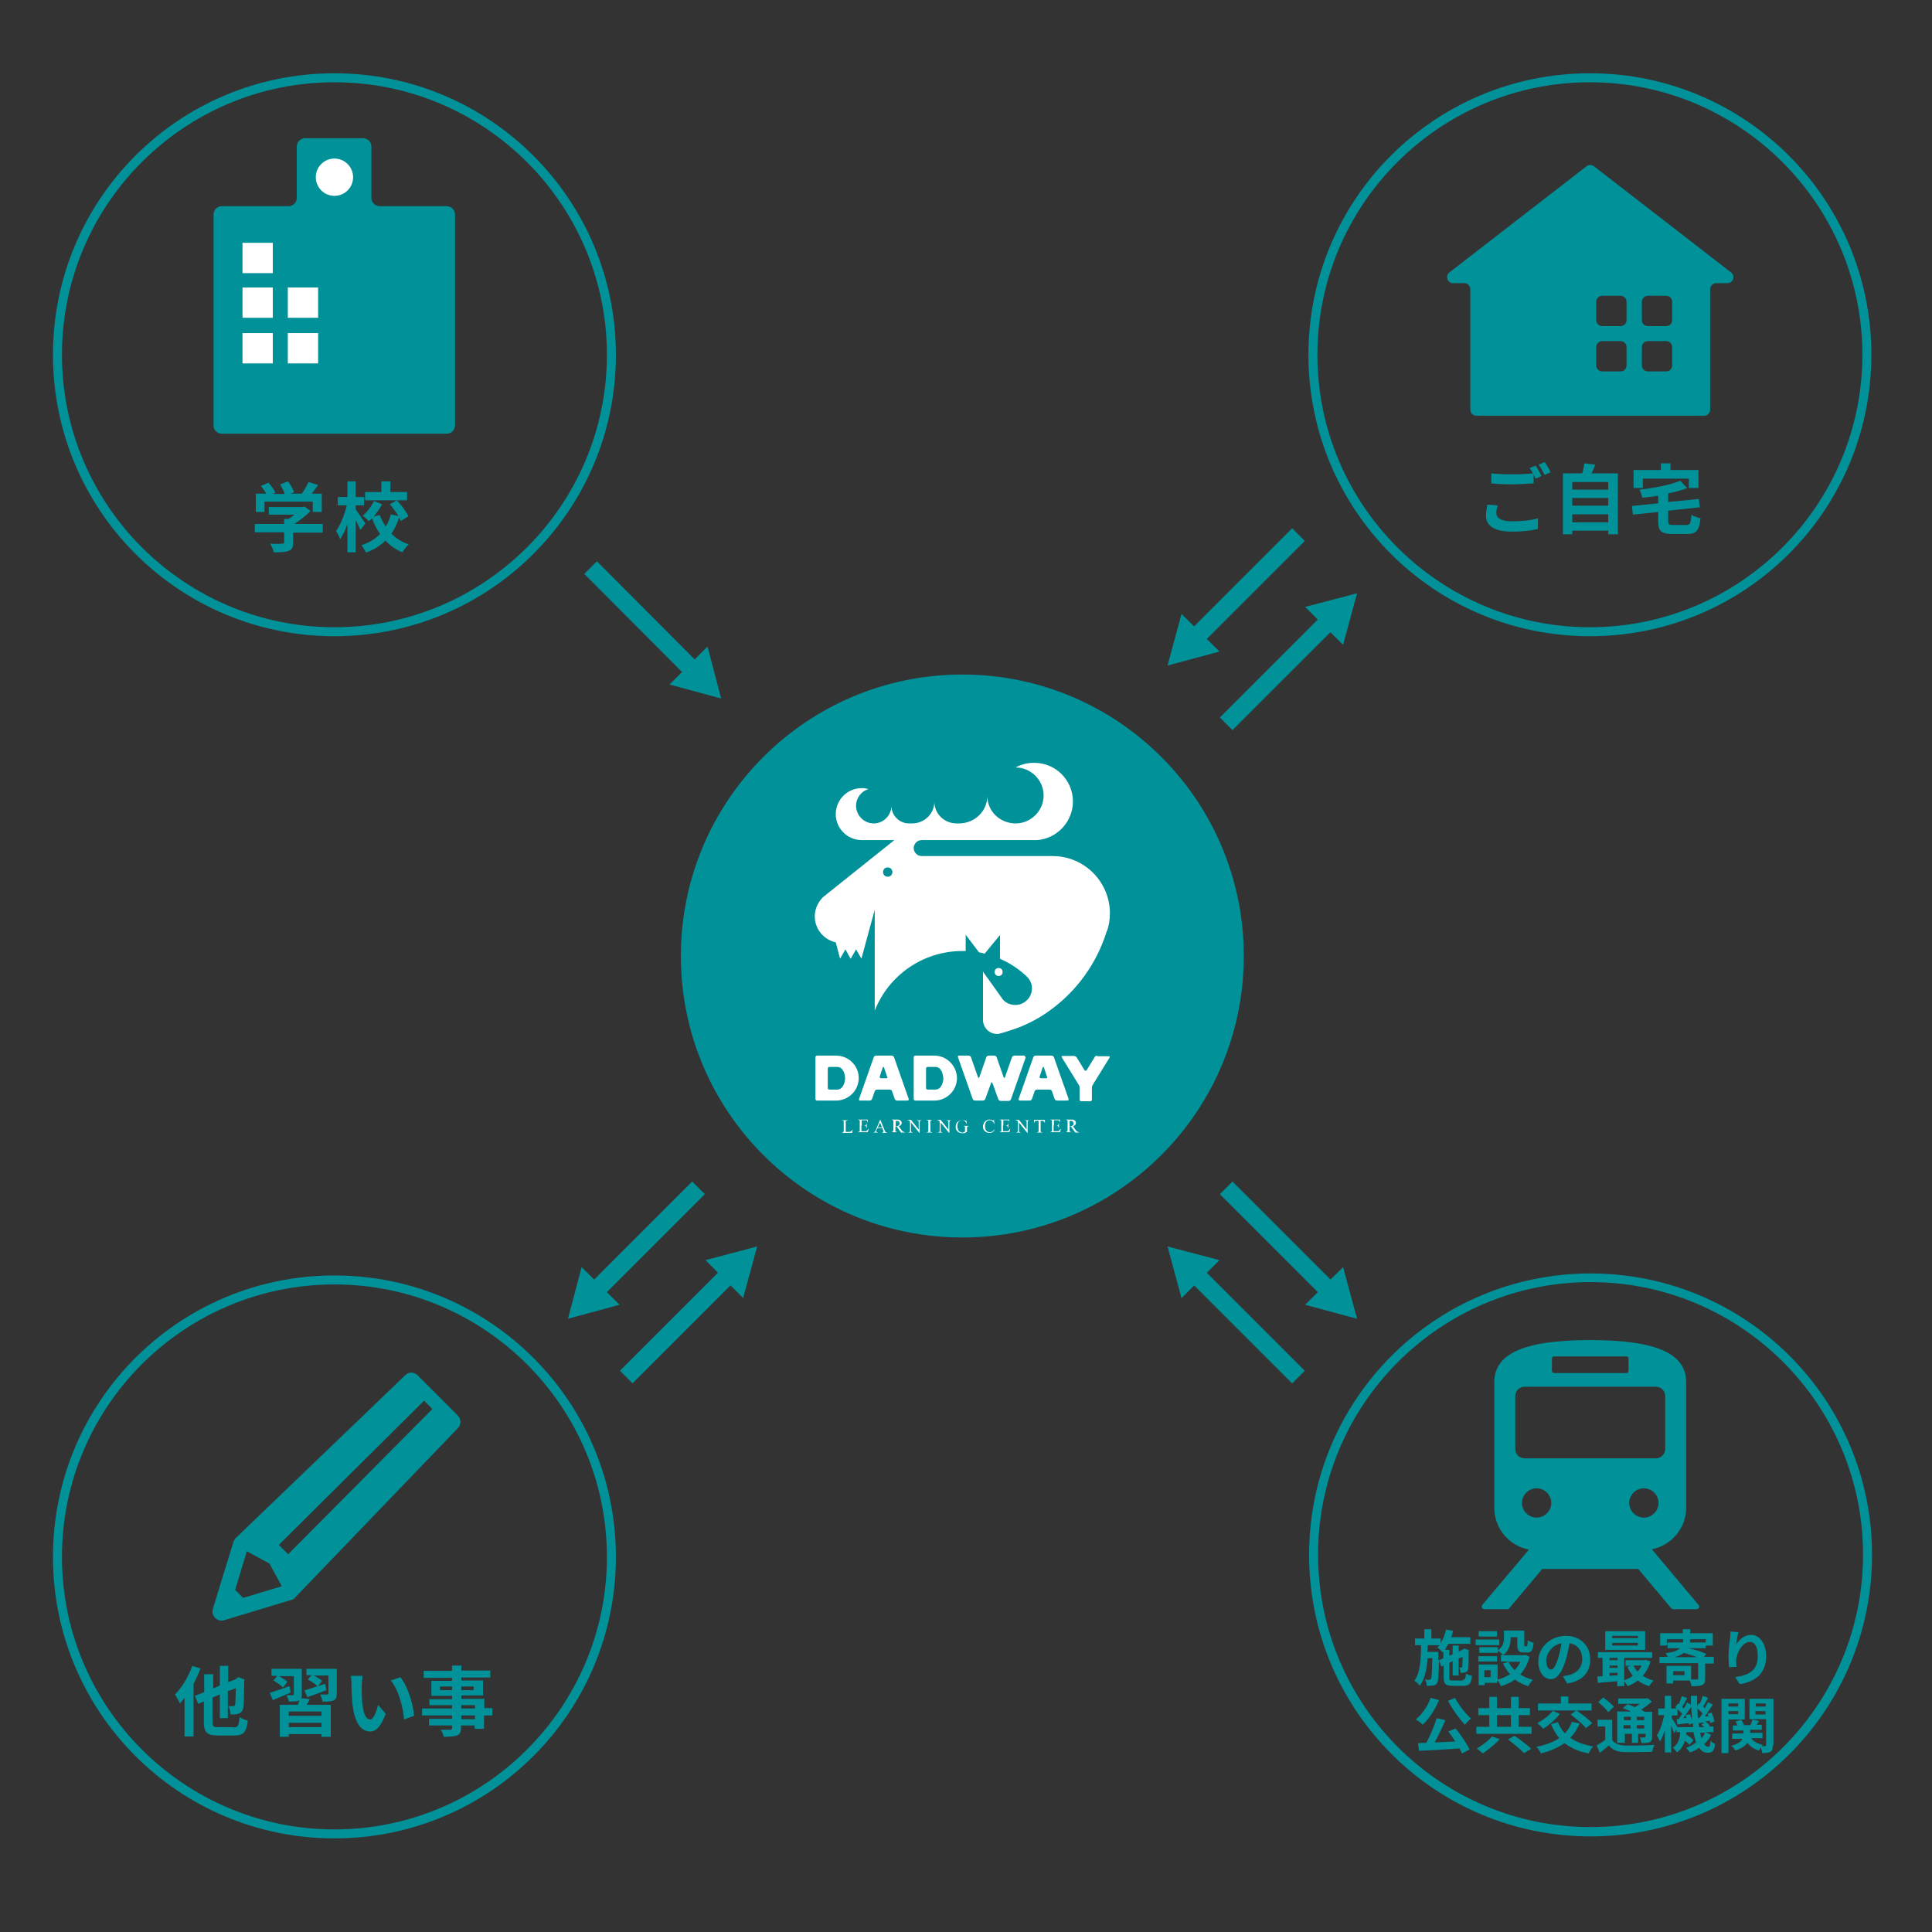
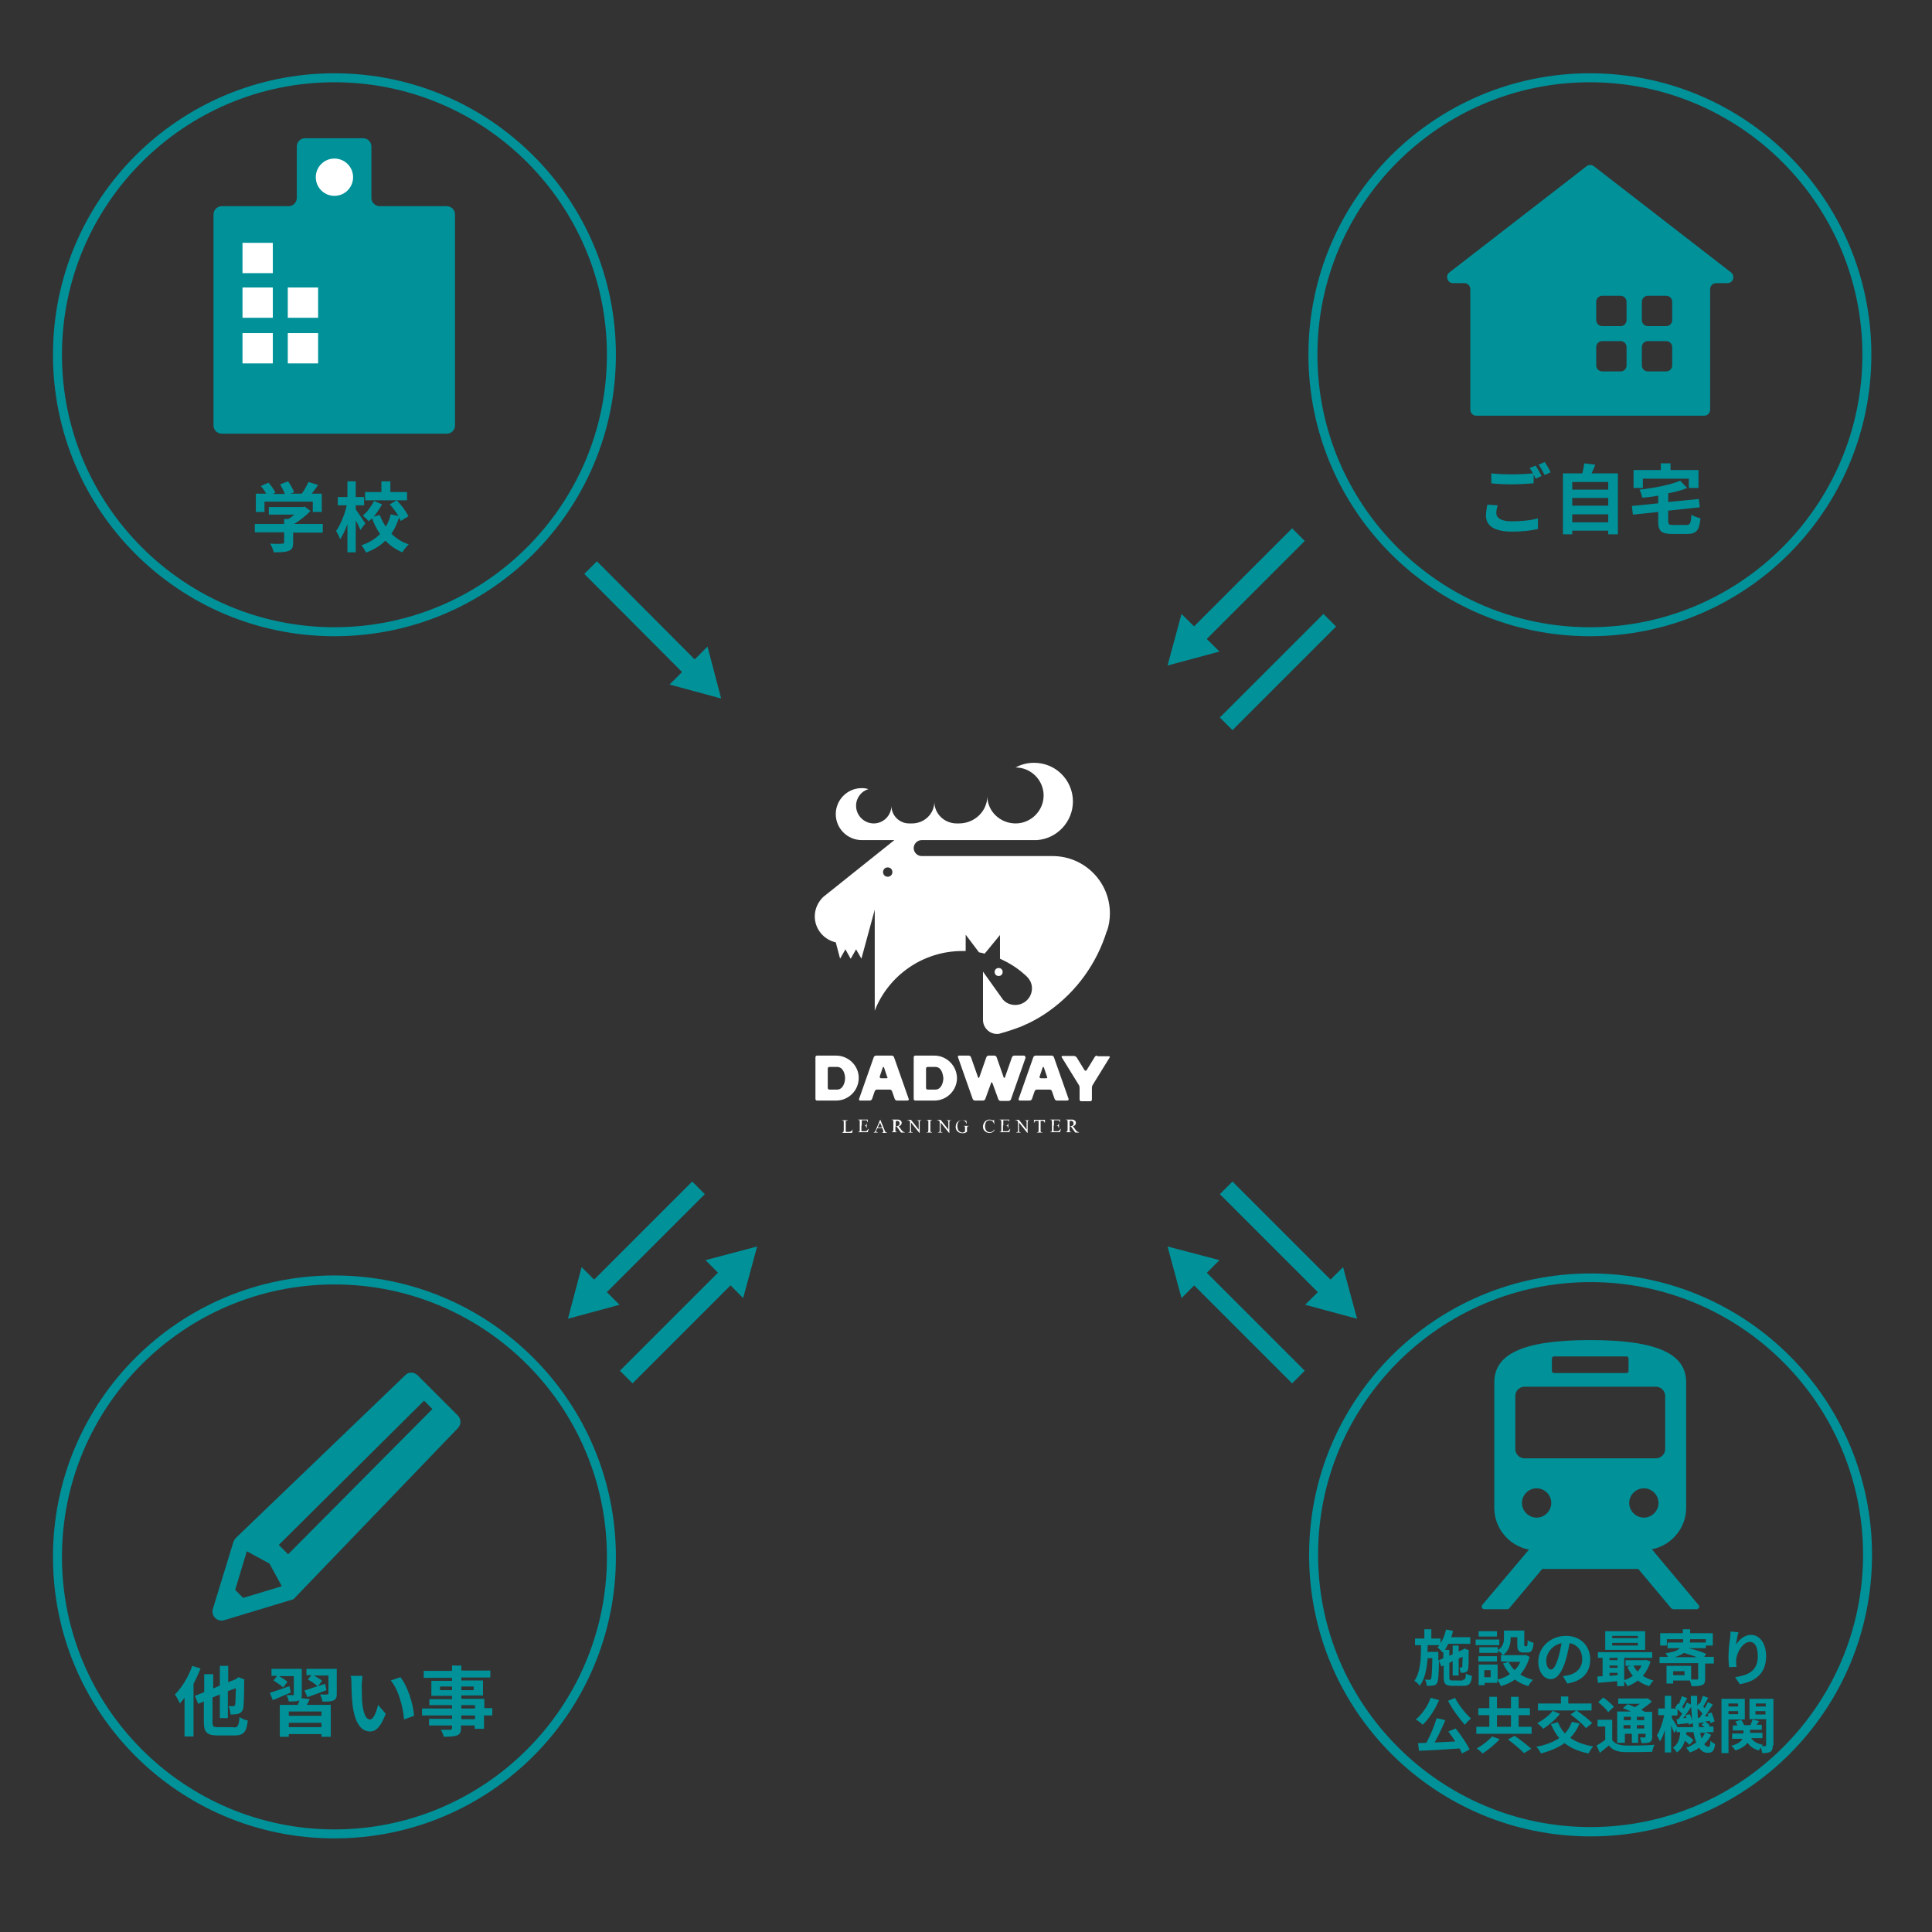
<svg xmlns="http://www.w3.org/2000/svg" version="1.1" id="レイヤー_1" x="0px" y="0px" viewBox="0 0 580 580" style="enable-background:new 0 0 580 580;" xml:space="preserve">
  <rect x="0" y="0" width="580" height="580" fill="#333333" stroke="none" />
  <style type="text/css">
	.st0{fill:none;stroke:#009199;stroke-width:5.367;stroke-miterlimit:10;}
	.st1{fill:#009199;}
	.st2{fill:#FFFFFF;}
</style>
  <g>
    <g>
      <g>
        <g>
          <line class="st0" x1="209.7" y1="356.6" x2="178.6" y2="387.7" />
          <g>
            <polygon class="st1" points="174.6,380.4 170.5,395.9 186,391.7      " />
          </g>
        </g>
      </g>
      <g>
        <g>
          <line class="st0" x1="188" y1="413.4" x2="219.1" y2="382.3" />
          <g>
            <polygon class="st1" points="223.1,389.7 227.3,374.2 211.8,378.3      " />
          </g>
        </g>
      </g>
    </g>
    <g>
      <g>
        <g>
          <line class="st0" x1="177.3" y1="170.4" x2="208.3" y2="201.5" />
          <g>
            <polygon class="st1" points="201,205.5 216.5,209.7 212.4,194.1      " />
          </g>
        </g>
      </g>
    </g>
    <g>
      <g>
        <g>
          <line class="st0" x1="368.1" y1="356.6" x2="399.2" y2="387.7" />
          <g>
            <polygon class="st1" points="391.8,391.7 407.4,395.9 403.2,380.4      " />
          </g>
        </g>
      </g>
      <g>
        <g>
          <line class="st0" x1="389.8" y1="413.4" x2="358.7" y2="382.3" />
          <g>
            <polygon class="st1" points="366.1,378.3 350.5,374.2 354.7,389.7      " />
          </g>
        </g>
      </g>
    </g>
    <g>
      <g>
        <g>
          <line class="st0" x1="368.1" y1="217.3" x2="399.2" y2="186.2" />
          <g>
-             <polygon class="st1" points="403.2,193.6 407.4,178.1 391.8,182.2      " />
-           </g>
+             </g>
        </g>
      </g>
      <g>
        <g>
          <line class="st0" x1="389.8" y1="160.5" x2="358.7" y2="191.6" />
          <g>
            <polygon class="st1" points="354.7,184.3 350.5,199.8 366.1,195.6      " />
          </g>
        </g>
      </g>
    </g>
  </g>
  <g>
-     <circle class="st1" cx="288.9" cy="287" r="84.5" />
    <g>
      <g>
        <g>
          <path class="st2" d="M301,291.8c0,0.7-0.5,1.2-1.2,1.2c-0.7,0-1.2-0.5-1.2-1.2c0-0.7,0.5-1.2,1.2-1.2      C300.5,290.6,301,291.1,301,291.8z" />
          <path class="st2" d="M332.3,279.6c0.6-1.7,0.9-3.5,0.9-5.4c0-9.5-7.7-17.2-17.2-17.2h-39.3c-1.3,0-2.4-1.1-2.4-2.4      c0-1.3,1.1-2.4,2.4-2.4h34.7l-0.1,0v0c6-0.4,10.8-5.5,10.8-11.6c0-3.3-1.4-6.3-3.6-8.4c-2.1-2-4.9-3.2-8.1-3.2      c-2,0-3.9,0.5-5.5,1.4c4.6,0,8.4,3.8,8.4,8.4c0,4.6-3.8,8.4-8.4,8.4c-4.7,0-8.5-3.7-8.5-8.2c0,4.5-3.8,8.2-8.5,8.2h-0.7      c-3.7,0-6.7-2.9-6.7-6.5c0,3.6-3,6.5-6.7,6.5h-0.9c-2.9,0-5.3-2.4-5.3-5.3c0,2.9-2.4,5.3-5.3,5.3c-2.9,0-5.3-2.4-5.3-5.3      c0-2.4,1.6-4.4,3.7-5c-0.6-0.2-1.3-0.3-2-0.3c-4.3,0-7.8,3.5-7.8,7.8c0,4.3,3.5,7.8,7.8,7.8h9.8l-21.4,17.1      c-1.5,1.5-2.5,3.5-2.5,5.8c0,3.8,2.7,7,6.3,7.8l1.3,4.9l1.6-2.8l1.5,2.7l0.1,0.1l1.6-2.8l1.6,2.8l4-14.7v30.3      c4.1-10.5,14.4-17.9,26.3-17.9c0.3,0,0.7,0,1,0v-4.9l4,5.3c0.6,0.1,1.1,0.2,1.7,0.4l4.6-5.6v7.1c2.6,1.2,5.1,2.7,7.2,4.6      c1.5,1.2,2.4,2.5,2.4,4.3c0,2.8-2.3,5-5,5c-1.5,0-2.8-0.6-3.7-1.6l-6-8.4v14.5c0,2.3,1.9,4.2,4.2,4.2c0.3,0,0.6,0,0.8-0.1l0,0      c2.2-0.6,4.3-1.3,6.4-2.1l0,0c3.1-1.3,6-2.9,8.6-4.8l0,0v0c8.1-5.8,14.2-14.2,17.2-24L332.3,279.6L332.3,279.6z M266.5,263.2      c-0.8,0-1.4-0.6-1.4-1.4c0-0.8,0.6-1.4,1.4-1.4c0.8,0,1.4,0.6,1.4,1.4C267.9,262.6,267.3,263.2,266.5,263.2z" />
        </g>
      </g>
      <g>
        <g>
          <g>
            <g>
              <g>
                <path class="st2" d="M272.8,329.9l-4.4-12.5c-0.1-0.3-0.4-0.5-0.7-0.5h-2.4H263c-0.3,0-0.6,0.2-0.7,0.5l-4.4,12.5         c-0.1,0.3,0.1,0.5,0.3,0.5h2.9c0.3,0,0.6-0.2,0.7-0.5l0.8-2.3c0.1-0.3,0.4-0.5,0.7-0.5h1.9h1.9c0.3,0,0.6,0.2,0.7,0.5         l0.8,2.3c0.1,0.3,0.4,0.5,0.7,0.5l2.9,0C272.8,330.4,272.9,330.2,272.8,329.9z M266.1,323.7h-0.8h-0.8         c-0.3,0-0.4-0.2-0.4-0.5l0.9-2.7c0-0.1,0.1-0.2,0.2-0.2c0.1,0,0.2,0.1,0.2,0.2l0.9,2.7C266.6,323.4,266.4,323.7,266.1,323.7z         " />
                <path class="st2" d="M320.8,329.9l-4.4-12.5c-0.1-0.3-0.4-0.5-0.7-0.5h-2.4h-2.4c-0.3,0-0.6,0.2-0.7,0.5l-4.4,12.5         c-0.1,0.3,0.1,0.5,0.4,0.5h2.9c0.3,0,0.6-0.2,0.7-0.5l0.8-2.3c0.1-0.3,0.4-0.5,0.7-0.5h1.9l1.9,0c0.3,0,0.6,0.2,0.7,0.5         l0.8,2.3c0.1,0.3,0.4,0.5,0.7,0.5l2.9,0C320.7,330.4,320.9,330.2,320.8,329.9z M314.1,323.7h-0.8h-0.8         c-0.3,0-0.5-0.2-0.4-0.5l0.9-2.7c0-0.1,0.1-0.2,0.2-0.2c0.1,0,0.2,0.1,0.2,0.2l0.9,2.7C314.5,323.4,314.4,323.7,314.1,323.7z         " />
                <path class="st2" d="M329.4,316.9c-0.3,0-0.7,0.2-0.8,0.5l-2.4,3.9c-0.2,0.2-0.4,0.2-0.6,0l-2.4-3.9         c-0.2-0.2-0.5-0.4-0.8-0.4H319c-0.3,0-0.4,0.2-0.2,0.5l5,8.1c0.2,0.2,0.3,0.7,0.3,1v3.5c0,0.3,0.2,0.5,0.5,0.5h2.7         c0.3,0,0.5-0.2,0.5-0.5v-3.5c0-0.3,0.1-0.7,0.3-1l5-8.1c0.2-0.2,0-0.4-0.2-0.4H329.4z" />
                <path class="st2" d="M251,316.9L251,316.9h-0.2h-1.1h-1.1h-3.3c-0.3,0-0.5,0.2-0.5,0.5l0,12.5c0,0.3,0.2,0.5,0.5,0.5h3.3h1.1         h1.1h0.1h0.1c3.7,0,6.8-3,6.8-6.8C257.8,319.9,254.7,316.9,251,316.9z M251.3,327.1l-0.7,0h-0.1h-0.8l-0.7,0         c-0.3,0-0.5-0.2-0.5-0.5v-5.8c0-0.3,0.2-0.5,0.5-0.5l0.7,0h0.8h0.1h0.7c1.8,0,2.4,2.1,2.4,3.4         C253.7,324.9,253.1,327.1,251.3,327.1z" />
                <path class="st2" d="M280.5,316.9L280.5,316.9h-0.2h-1.1h-1.1h-3.3c-0.3,0-0.5,0.2-0.5,0.5v12.5c0,0.3,0.2,0.5,0.5,0.5l3.3,0         l1.1,0h1.1l0.1,0l0.1,0c3.7,0,6.8-3,6.8-6.8C287.2,319.9,284.2,316.9,280.5,316.9z M280.8,327.1l-0.7,0H280l-0.8,0h-0.7         c-0.3,0-0.5-0.2-0.5-0.5v-5.8c0-0.3,0.2-0.5,0.5-0.5h0.7h0.8l0.1,0l0.7,0c1.8,0,2.3,2.1,2.4,3.4         C283.2,324.9,282.6,327.1,280.8,327.1z" />
                <path class="st2" d="M307.4,316.9h-2.9c-0.3,0-0.6,0.2-0.7,0.5l-2,5.7c0,0.1,0,0-0.1,0.3c0,0.1-0.1,0.2-0.2,0.2         c-0.1,0-0.1-0.1-0.2-0.2c-0.1-0.3-0.1-0.2-0.1-0.3l-2-5.7c-0.1-0.3-0.4-0.5-0.7-0.5h0h0H298h-0.1h-0.6h-0.1h-0.4l0,0h0         c-0.3,0-0.6,0.2-0.7,0.5l-2,5.7c0,0.1,0,0-0.1,0.3c0,0.1-0.1,0.2-0.2,0.2c-0.1,0-0.1-0.1-0.2-0.2c-0.1-0.3-0.1-0.2-0.1-0.3         l-2-5.7c-0.1-0.3-0.4-0.5-0.7-0.5h-2.9c-0.3,0-0.4,0.2-0.3,0.5l4.4,12.5c0.1,0.3,0.4,0.5,0.7,0.5h1.1h0.1h0.1h1.1l0,0l0,0         c0.3,0,0.6-0.2,0.7-0.5l1.7-4.7c0,0,0-0.1,0-0.1c0.1-0.1,0.1-0.2,0.2-0.2c0.1,0,0.1,0.1,0.2,0.2c0,0.1,0,0.1,0.1,0.2l1.7,4.7         c0.1,0.3,0.4,0.5,0.7,0.5h0l0,0l1.1,0h0.1l0.1,0h1.1c0.3,0,0.6-0.2,0.7-0.5l4.4-12.5C307.8,317.1,307.6,316.9,307.4,316.9z" />
              </g>
            </g>
          </g>
        </g>
        <g>
          <path class="st2" d="M256,339L256,339l-0.2,1.1h-3v-0.1h0.1c0.2,0,0.3-0.1,0.3-0.2c0-0.1,0.1-0.2,0.1-0.4v-2.5      c0-0.2,0-0.4-0.1-0.4c-0.1-0.1-0.2-0.1-0.3-0.1h-0.1v-0.1h1.7v0.1c-0.2,0-0.3,0-0.4,0.1c-0.1,0-0.1,0.1-0.2,0.1s0,0.2,0,0.4v2.4      c0,0.2,0,0.3,0,0.3c0,0,0.1,0.1,0.1,0.1c0,0,0.2,0,0.4,0h0.3c0.3,0,0.5,0,0.6-0.1c0.1,0,0.2-0.1,0.3-0.2      C255.8,339.4,255.9,339.2,256,339z" />
          <path class="st2" d="M258.7,336.4v1.5h0.8c0.2,0,0.4,0,0.4-0.1c0.1-0.1,0.2-0.2,0.2-0.5h0.1v1.3h-0.1c0-0.2-0.1-0.3-0.1-0.4      c0-0.1-0.1-0.1-0.2-0.2c-0.1,0-0.2-0.1-0.4-0.1h-0.8v1.3c0,0.2,0,0.3,0,0.3c0,0,0,0.1,0.1,0.1c0,0,0.1,0,0.2,0h0.6      c0.2,0,0.4,0,0.5,0c0.1,0,0.2-0.1,0.3-0.2c0.1-0.1,0.2-0.3,0.4-0.5h0.1l-0.3,1h-2.9v-0.1h0.1c0.1,0,0.2,0,0.3-0.1      c0.1,0,0.1-0.1,0.1-0.1s0-0.2,0-0.4v-2.5c0-0.2,0-0.4-0.1-0.4c-0.1-0.1-0.2-0.1-0.3-0.1h-0.1v-0.1h2.9l0,0.8h-0.1      c0-0.2-0.1-0.3-0.1-0.4c0-0.1-0.1-0.1-0.2-0.2c-0.1,0-0.2,0-0.4,0H258.7z" />
          <path class="st2" d="M264.9,338.7h-1.5l-0.3,0.6c-0.1,0.1-0.1,0.3-0.1,0.3c0,0.1,0,0.1,0.1,0.2c0.1,0,0.2,0.1,0.4,0.1v0.1h-1.2      v-0.1c0.2,0,0.3-0.1,0.3-0.1c0.1-0.1,0.2-0.3,0.3-0.5l1.3-3.1h0.1l1.3,3.2c0.1,0.3,0.2,0.4,0.3,0.5c0.1,0.1,0.2,0.1,0.4,0.1v0.1      h-1.5v-0.1c0.2,0,0.3,0,0.3-0.1c0.1,0,0.1-0.1,0.1-0.2c0-0.1,0-0.2-0.1-0.4L264.9,338.7z M264.8,338.5l-0.6-1.5l-0.7,1.5H264.8z      " />
          <path class="st2" d="M271.5,340h-1l-1.3-1.8c-0.1,0-0.2,0-0.2,0c0,0-0.1,0-0.1,0c0,0-0.1,0-0.1,0v1.1c0,0.2,0,0.4,0.1,0.4      c0.1,0.1,0.2,0.1,0.3,0.1h0.1v0.1h-1.6v-0.1h0.1c0.2,0,0.3-0.1,0.3-0.2c0-0.1,0.1-0.2,0.1-0.4v-2.5c0-0.2,0-0.4-0.1-0.4      c-0.1-0.1-0.2-0.1-0.3-0.1h-0.1v-0.1h1.4c0.4,0,0.7,0,0.9,0.1c0.2,0.1,0.4,0.2,0.5,0.3c0.1,0.2,0.2,0.3,0.2,0.6      c0,0.2-0.1,0.4-0.2,0.6c-0.2,0.2-0.4,0.3-0.7,0.4l0.8,1.1c0.2,0.3,0.3,0.4,0.5,0.5c0.1,0.1,0.3,0.1,0.5,0.2V340z M268.8,338.1      C268.8,338.1,268.8,338.1,268.8,338.1c0.1,0,0.1,0,0.2,0c0.4,0,0.6-0.1,0.8-0.2c0.2-0.2,0.3-0.4,0.3-0.6c0-0.2-0.1-0.4-0.2-0.6      c-0.1-0.1-0.3-0.2-0.6-0.2c-0.1,0-0.3,0-0.4,0.1V338.1z" />
          <path class="st2" d="M272.5,336.2h1l2.3,2.9v-2.2c0-0.2,0-0.4-0.1-0.4c-0.1-0.1-0.2-0.1-0.3-0.1h-0.1v-0.1h1.3v0.1h-0.1      c-0.2,0-0.3,0-0.3,0.1c0,0.1-0.1,0.2-0.1,0.4v3.2H276l-2.5-3.1v2.4c0,0.2,0,0.4,0.1,0.4c0.1,0.1,0.2,0.1,0.3,0.1h0.1v0.1h-1.3      v-0.1h0.1c0.2,0,0.3,0,0.3-0.1c0-0.1,0.1-0.2,0.1-0.4v-2.7c-0.1-0.1-0.2-0.2-0.3-0.3c-0.1,0-0.1-0.1-0.3-0.1c-0.1,0-0.1,0-0.2,0      V336.2z" />
          <path class="st2" d="M279.8,339.9v0.1h-1.6v-0.1h0.1c0.2,0,0.3,0,0.3-0.1c0-0.1,0.1-0.2,0.1-0.4v-2.5c0-0.2,0-0.3,0-0.4      c0,0-0.1-0.1-0.1-0.1c-0.1,0-0.2-0.1-0.3-0.1h-0.1v-0.1h1.6v0.1h-0.1c-0.2,0-0.3,0-0.3,0.1c0,0.1-0.1,0.2-0.1,0.4v2.5      c0,0.2,0,0.3,0,0.4c0,0,0.1,0.1,0.1,0.1c0.1,0,0.2,0.1,0.3,0.1H279.8z" />
          <path class="st2" d="M281.4,336.2h1l2.3,2.9v-2.2c0-0.2,0-0.4-0.1-0.4c-0.1-0.1-0.2-0.1-0.3-0.1h-0.1v-0.1h1.3v0.1h-0.1      c-0.2,0-0.3,0-0.3,0.1c0,0.1-0.1,0.2-0.1,0.4v3.2h-0.1l-2.5-3.1v2.4c0,0.2,0,0.4,0.1,0.4c0.1,0.1,0.2,0.1,0.3,0.1h0.1v0.1h-1.3      v-0.1h0.1c0.2,0,0.3,0,0.3-0.1c0-0.1,0.1-0.2,0.1-0.4v-2.7c-0.1-0.1-0.2-0.2-0.3-0.3c-0.1,0-0.1-0.1-0.3-0.1c-0.1,0-0.1,0-0.2,0      V336.2z" />
          <path class="st2" d="M290.1,336.1l0.1,1.2h-0.1c-0.1-0.3-0.2-0.5-0.4-0.7c-0.2-0.2-0.5-0.3-0.9-0.3c-0.5,0-0.9,0.2-1.1,0.6      c-0.2,0.3-0.3,0.7-0.3,1.2c0,0.4,0.1,0.7,0.2,1c0.1,0.3,0.3,0.5,0.6,0.7c0.2,0.1,0.5,0.2,0.7,0.2c0.1,0,0.3,0,0.4-0.1      c0.1,0,0.3-0.1,0.4-0.2v-1.1c0-0.2,0-0.3,0-0.4c0-0.1-0.1-0.1-0.1-0.1c-0.1,0-0.2,0-0.3,0v-0.1h1.5v0.1h-0.1      c-0.1,0-0.2,0-0.3,0.1c0,0.1-0.1,0.2-0.1,0.4v1.2c-0.2,0.1-0.4,0.2-0.6,0.3c-0.2,0.1-0.4,0.1-0.7,0.1c-0.7,0-1.3-0.2-1.7-0.7      c-0.3-0.4-0.4-0.8-0.4-1.2c0-0.3,0.1-0.7,0.2-1c0.2-0.4,0.5-0.6,0.8-0.8c0.3-0.2,0.6-0.2,1-0.2c0.1,0,0.3,0,0.4,0      c0.1,0,0.3,0.1,0.5,0.1c0.1,0,0.2,0.1,0.2,0.1c0,0,0.1,0,0.1,0c0,0,0-0.1,0-0.2H290.1z" />
          <path class="st2" d="M298.4,336.1l0.1,1.3h-0.1c-0.1-0.4-0.3-0.7-0.5-0.8c-0.2-0.2-0.5-0.3-0.8-0.3c-0.3,0-0.5,0.1-0.7,0.2      c-0.2,0.1-0.4,0.3-0.5,0.6c-0.1,0.3-0.2,0.6-0.2,1.1c0,0.3,0.1,0.6,0.2,0.9c0.1,0.3,0.3,0.4,0.5,0.6c0.2,0.1,0.5,0.2,0.8,0.2      c0.2,0,0.5-0.1,0.7-0.2c0.2-0.1,0.4-0.3,0.6-0.6l0.1,0.1c-0.2,0.3-0.4,0.6-0.7,0.7c-0.3,0.2-0.6,0.2-0.9,0.2      c-0.6,0-1.1-0.2-1.5-0.7c-0.3-0.3-0.4-0.8-0.4-1.2c0-0.4,0.1-0.7,0.3-1.1c0.2-0.3,0.4-0.6,0.7-0.7c0.3-0.2,0.6-0.3,1-0.3      c0.3,0,0.5,0.1,0.8,0.2c0.1,0,0.1,0.1,0.2,0.1c0.1,0,0.1,0,0.1-0.1C298.2,336.3,298.3,336.2,298.4,336.1L298.4,336.1z" />
          <path class="st2" d="M301.2,336.4v1.5h0.8c0.2,0,0.4,0,0.4-0.1c0.1-0.1,0.2-0.2,0.2-0.5h0.1v1.3h-0.1c0-0.2-0.1-0.3-0.1-0.4      c0-0.1-0.1-0.1-0.2-0.2c-0.1,0-0.2-0.1-0.4-0.1h-0.8v1.3c0,0.2,0,0.3,0,0.3c0,0,0,0.1,0.1,0.1c0,0,0.1,0,0.2,0h0.6      c0.2,0,0.4,0,0.5,0c0.1,0,0.2-0.1,0.3-0.2c0.1-0.1,0.2-0.3,0.4-0.5h0.1l-0.3,1h-2.9v-0.1h0.1c0.1,0,0.2,0,0.3-0.1      c0.1,0,0.1-0.1,0.1-0.1s0-0.2,0-0.4v-2.5c0-0.2,0-0.4-0.1-0.4c-0.1-0.1-0.2-0.1-0.3-0.1h-0.1v-0.1h2.9l0,0.8H303      c0-0.2-0.1-0.3-0.1-0.4c0-0.1-0.1-0.1-0.2-0.2c-0.1,0-0.2,0-0.4,0H301.2z" />
          <path class="st2" d="M304.9,336.2h1l2.3,2.9v-2.2c0-0.2,0-0.4-0.1-0.4c-0.1-0.1-0.2-0.1-0.3-0.1h-0.1v-0.1h1.3v0.1h-0.1      c-0.2,0-0.3,0-0.3,0.1c0,0.1-0.1,0.2-0.1,0.4v3.2h-0.1l-2.5-3.1v2.4c0,0.2,0,0.4,0.1,0.4c0.1,0.1,0.2,0.1,0.3,0.1h0.1v0.1h-1.3      v-0.1h0.1c0.2,0,0.3,0,0.3-0.1c0-0.1,0.1-0.2,0.1-0.4v-2.7c-0.1-0.1-0.2-0.2-0.3-0.3c-0.1,0-0.1-0.1-0.3-0.1c-0.1,0-0.1,0-0.2,0      V336.2z" />
          <path class="st2" d="M313.7,336.2l0,0.9h-0.1c0-0.2,0-0.3-0.1-0.3c-0.1-0.1-0.1-0.2-0.2-0.2c-0.1-0.1-0.2-0.1-0.4-0.1h-0.5v2.9      c0,0.2,0,0.4,0.1,0.4c0.1,0.1,0.2,0.1,0.3,0.1h0.1v0.1h-1.6v-0.1h0.1c0.2,0,0.3,0,0.3-0.1c0-0.1,0.1-0.2,0.1-0.4v-2.9h-0.5      c-0.2,0-0.3,0-0.4,0c-0.1,0-0.2,0.1-0.3,0.2c-0.1,0.1-0.1,0.2-0.1,0.4h-0.1l0-0.9H313.7z" />
          <path class="st2" d="M316.4,336.4v1.5h0.8c0.2,0,0.4,0,0.4-0.1c0.1-0.1,0.2-0.2,0.2-0.5h0.1v1.3h-0.1c0-0.2-0.1-0.3-0.1-0.4      c0-0.1-0.1-0.1-0.2-0.2c-0.1,0-0.2-0.1-0.4-0.1h-0.8v1.3c0,0.2,0,0.3,0,0.3c0,0,0,0.1,0.1,0.1c0,0,0.1,0,0.2,0h0.6      c0.2,0,0.4,0,0.5,0c0.1,0,0.2-0.1,0.3-0.2c0.1-0.1,0.2-0.3,0.4-0.5h0.1l-0.3,1h-2.9v-0.1h0.1c0.1,0,0.2,0,0.3-0.1      c0.1,0,0.1-0.1,0.1-0.1s0-0.2,0-0.4v-2.5c0-0.2,0-0.4-0.1-0.4c-0.1-0.1-0.2-0.1-0.3-0.1h-0.1v-0.1h2.9l0,0.8h-0.1      c0-0.2-0.1-0.3-0.1-0.4c0-0.1-0.1-0.1-0.2-0.2c-0.1,0-0.2,0-0.4,0H316.4z" />
          <path class="st2" d="M323.8,340h-1l-1.3-1.8c-0.1,0-0.2,0-0.2,0c0,0-0.1,0-0.1,0c0,0-0.1,0-0.1,0v1.1c0,0.2,0,0.4,0.1,0.4      c0.1,0.1,0.2,0.1,0.3,0.1h0.1v0.1H320v-0.1h0.1c0.2,0,0.3-0.1,0.3-0.2c0-0.1,0.1-0.2,0.1-0.4v-2.5c0-0.2,0-0.4-0.1-0.4      c-0.1-0.1-0.2-0.1-0.3-0.1H320v-0.1h1.4c0.4,0,0.7,0,0.9,0.1c0.2,0.1,0.4,0.2,0.5,0.3c0.1,0.2,0.2,0.3,0.2,0.6      c0,0.2-0.1,0.4-0.2,0.6c-0.2,0.2-0.4,0.3-0.7,0.4l0.8,1.1c0.2,0.3,0.3,0.4,0.5,0.5c0.1,0.1,0.3,0.1,0.5,0.2V340z M321,338.1      C321.1,338.1,321.1,338.1,321,338.1c0.1,0,0.1,0,0.2,0c0.4,0,0.6-0.1,0.8-0.2s0.3-0.4,0.3-0.6c0-0.2-0.1-0.4-0.2-0.6      c-0.1-0.1-0.3-0.2-0.6-0.2c-0.1,0-0.3,0-0.4,0.1V338.1z" />
        </g>
      </g>
    </g>
  </g>
  <g>
    <g>
      <path class="st1" d="M477.3,24.7c45.1,0,81.8,36.7,81.8,81.8s-36.7,81.8-81.8,81.8s-81.8-36.7-81.8-81.8S432.2,24.7,477.3,24.7     M477.3,22c-46.7,0-84.5,37.8-84.5,84.5s37.8,84.5,84.5,84.5s84.5-37.8,84.5-84.5S524,22,477.3,22L477.3,22z" />
    </g>
    <g>
      <path class="st1" d="M449.6,151.7c-0.2,0.8-0.4,1.5-0.4,2.3c0,1.4,1.3,2.5,4.6,2.5c3.1,0,5.9-0.3,7.9-0.9l0,3.2    c-2,0.5-4.7,0.8-7.8,0.8c-5.2,0-7.8-1.7-7.8-4.8c0-1.3,0.3-2.4,0.4-3.3L449.6,151.7z M461,139.8c0.6,0.8,1.4,2.3,1.8,3.1l-1.8,0.8    c-0.2-0.4-0.4-0.8-0.6-1.3v2.7c-1.6,0.1-4.4,0.3-6.5,0.3c-2.4,0-4.3-0.1-6.2-0.3v-3c1.7,0.2,3.8,0.3,6.1,0.3    c2.2,0,4.7-0.1,6.4-0.3c-0.3-0.6-0.7-1.2-1-1.6L461,139.8z M463.7,138.7c0.6,0.8,1.5,2.3,1.8,3.1l-1.8,0.8c-0.5-1-1.2-2.3-1.8-3.1    L463.7,138.7z" />
      <path class="st1" d="M485.7,142.1v18.3h-2.9v-1.1H472v1.1h-2.8v-18.3h5.8c0.3-1,0.5-2.1,0.6-3l3.3,0.4c-0.3,0.9-0.7,1.8-1.1,2.6    H485.7z M472,144.7v2.3h10.8v-2.3H472z M472,149.5v2.3h10.8v-2.3H472z M482.8,156.8v-2.4H472v2.4H482.8z" />
      <path class="st1" d="M506.2,157.6c1.2,0,1.4-0.5,1.6-3.1c0.6,0.5,1.9,0.9,2.7,1.1c-0.4,3.7-1.2,4.7-4.1,4.7h-4.4    c-3.3,0-4.2-0.9-4.2-3.8v-2.8l-7.6,0.8l-0.3-2.6l7.9-0.8v-2.3c-1.6,0.3-3.2,0.5-4.8,0.6c-0.1-0.7-0.5-1.8-0.8-2.4    c4.4-0.5,9.2-1.4,12.2-2.7l2.1,2.2c-1.7,0.7-3.6,1.2-5.7,1.6v2.6l9.2-0.9l0.3,2.5l-9.5,1v3.1c0,1,0.2,1.2,1.6,1.2H506.2z     M493.2,146.5h-2.8v-5.4h8.2v-2h2.9v2h8.4v5.4H507v-2.8h-13.8V146.5z" />
    </g>
    <path class="st1" d="M476.3,49.9l-41.2,31.9c-1.3,1-0.6,3.2,1.1,3.2h3.4c1,0,1.8,0.8,1.8,1.8V123c0,1,0.8,1.8,1.8,1.8h68.4   c1,0,1.8-0.8,1.8-1.8V86.8c0-1,0.8-1.8,1.8-1.8h3.4c1.7,0,2.4-2.1,1.1-3.2l-41.2-31.9C477.8,49.4,476.9,49.4,476.3,49.9z    M486.6,111.5H481c-1,0-1.8-0.8-1.8-1.8v-5.5c0-1,0.8-1.8,1.8-1.8h5.5c1,0,1.8,0.8,1.8,1.8v5.5   C488.3,110.7,487.5,111.5,486.6,111.5z M486.6,97.9H481c-1,0-1.8-0.8-1.8-1.8v-5.5c0-1,0.8-1.8,1.8-1.8h5.5c1,0,1.8,0.8,1.8,1.8   v5.5C488.3,97.1,487.5,97.9,486.6,97.9z M500.2,111.5h-5.5c-1,0-1.8-0.8-1.8-1.8v-5.5c0-1,0.8-1.8,1.8-1.8h5.5c1,0,1.8,0.8,1.8,1.8   v5.5C502,110.7,501.2,111.5,500.2,111.5z M500.2,97.9h-5.5c-1,0-1.8-0.8-1.8-1.8v-5.5c0-1,0.8-1.8,1.8-1.8h5.5c1,0,1.8,0.8,1.8,1.8   v5.5C502,97.1,501.2,97.9,500.2,97.9z" />
  </g>
  <g>
    <g>
      <g>
        <path class="st1" d="M439.1,504.3c0.7,0,0.9-0.3,1-1.9c0.4,0.3,1.2,0.6,1.8,0.7c-0.2,2.3-0.8,3-2.6,3h-3.2     c-2.2,0-2.7-0.6-2.7-2.7V500l-0.7,0.3l-0.7-1.8c-0.1,4.5-0.2,6.2-0.6,6.8c-0.3,0.5-0.7,0.7-1.2,0.7c-0.5,0.1-1.1,0.1-1.9,0.1     c0-0.6-0.2-1.4-0.5-1.9c0.6,0.1,1.1,0.1,1.3,0.1s0.4-0.1,0.5-0.3c0.2-0.4,0.3-1.9,0.4-6.2h-1.4c-0.3,3.3-0.8,6.2-2.4,8.3     c-0.3-0.5-1-1.2-1.6-1.5c1.8-2.5,2-6.5,2-10.7h-1.8v-2h2.8v-2.8h2.1v2.8h2.8v1.4c0.7-1.2,1.3-2.6,1.6-4.1l2.1,0.4     c-0.1,0.6-0.3,1.3-0.5,1.9h5.7v2h-6.6c-0.3,0.6-0.7,1.2-1,1.8h1.3v1.8l1-0.5v-2.6h1.8v1.8l1.3-0.6l0.1-0.1l0.3-0.2l1.4,0.5     l-0.1,0.3c0,2.6,0,4.5-0.1,5c0,0.7-0.3,1.1-0.8,1.3c-0.4,0.2-1,0.2-1.5,0.2c-0.1-0.5-0.2-1.2-0.4-1.6c0.2,0,0.5,0,0.6,0     s0.2,0,0.3-0.3c0-0.2,0-1.2,0.1-2.9l-1.2,0.5v5.1h-1.8v-4.3l-1,0.5v4.4c0,0.7,0.1,0.9,1,0.9H439.1z M433.3,497.8v-1.9l-0.2,0.2     c-0.3-0.4-1.1-1.2-1.6-1.5c0.2-0.2,0.4-0.4,0.6-0.7h-3.5c0,0.7,0,1.3-0.1,2h3.3v0.8l0,1.8L433.3,497.8z" />
        <path class="st1" d="M450.1,493.9h-7.1v-1.7h7.1V493.9z M459.2,497.4c-0.6,2.2-1.6,3.9-2.8,5.3c1.1,0.7,2.4,1.2,3.8,1.6     c-0.5,0.5-1.1,1.3-1.4,1.9c-1.5-0.5-2.9-1.1-4-2c-1.2,0.9-2.6,1.5-4.2,2c-0.2-0.5-0.7-1.4-1.1-1.9v0.9h-3.8v0.7h-1.8v-6.2h5.7     v4.5c1.4-0.3,2.6-0.9,3.7-1.6c-0.8-0.9-1.5-2-2.1-3.2l1.9-0.6h-2.5v-2h0.6c-0.3-0.4-1.1-1-1.5-1.3v0.7h-5.6v-1.7h5.6v0.9     c1.6-1.1,1.8-2.5,1.8-3.7v-2.2h6.1v4.1c0,0.5,0,0.6,0.2,0.6h0.5c0.2,0,0.3-0.2,0.3-1.8c0.4,0.3,1.2,0.6,1.8,0.8     c-0.2,2.3-0.7,2.9-1.9,2.9h-1.1c-1.5,0-1.9-0.6-1.9-2.4v-2.2h-2v0.3c0,1.7-0.4,3.8-2.3,5.1h6.4l0.4-0.1L459.2,497.4z      M449.4,498.8h-5.6v-1.6h5.6V498.8z M449.4,491.3h-5.5v-1.6h5.5V491.3z M447.5,501.4h-1.9v2.1h1.9V501.4z M452.9,498.9     c0.4,0.9,1,1.7,1.8,2.5c0.7-0.7,1.3-1.5,1.7-2.5H452.9z" />
        <path class="st1" d="M469.2,503.2c0.7-0.1,1.2-0.2,1.7-0.3c2.3-0.5,4.1-2.2,4.1-4.8c0-2.5-1.4-4.4-3.8-4.8     c-0.3,1.5-0.6,3.2-1.1,4.9c-1.1,3.7-2.6,5.9-4.6,5.9c-2,0-3.7-2.2-3.7-5.3c0-4.2,3.6-7.7,8.3-7.7c4.5,0,7.3,3.1,7.3,7.1     c0,3.8-2.3,6.5-6.9,7.2L469.2,503.2z M467.8,497.7c0.4-1.3,0.7-2.9,1-4.4c-3,0.6-4.6,3.2-4.6,5.2c0,1.8,0.7,2.7,1.4,2.7     C466.3,501.3,467,500.2,467.8,497.7z" />
        <path class="st1" d="M495.5,498.8c-0.5,1.7-1.3,3.1-2.3,4.3c0.9,0.6,2,1.1,3.2,1.4c-0.4,0.4-1,1.2-1.3,1.7     c-1.3-0.4-2.4-0.9-3.4-1.7c-0.9,0.7-2,1.3-3.1,1.7c-0.2-0.4-0.6-1-1-1.5v1.5h-2.1v-1.5c-2.1,0.2-4.2,0.4-5.8,0.5l-0.2-1.9     c0.5,0,1-0.1,1.6-0.1v-5.5h-1.4V496H496v1.7h-8.4v6.7c0.9-0.3,1.8-0.7,2.6-1.3c-0.7-0.8-1.2-1.7-1.7-2.7l1.2-0.3h-1.7v-1.7h5.7     l0.4-0.1L495.5,498.8z M493.9,495.3h-12v-5.6h12V495.3z M483.2,497.7v0.7h2.4v-0.7H483.2z M483.2,500.7h2.4V500h-2.4V500.7z      M483.2,503.1c0.8-0.1,1.6-0.1,2.4-0.2v-0.7h-2.4V503.1z M491.8,491.1H484v0.7h7.7V491.1z M491.8,493.2H484v0.8h7.7V493.2z      M490.4,500c0.3,0.7,0.7,1.3,1.2,1.8c0.5-0.5,0.9-1.1,1.2-1.8H490.4z" />
        <path class="st1" d="M514.3,499.4h-2.4v4.6c0,1-0.2,1.6-1,1.9c-0.7,0.3-1.8,0.3-3.1,0.3c-0.1-0.5-0.3-1.1-0.5-1.7h-5v0.9h-2v-5.3     h7.4v4.1c0.7,0,1.4,0,1.7,0c0.3,0,0.4-0.1,0.4-0.3v-4.6h-11.6v-1.9h2.5c-0.2-0.4-0.5-0.9-0.7-1.1c2.3-0.3,3.5-0.7,4.3-1.5h-3.7     v-1.7h4.6c0.1-0.3,0.1-0.6,0.1-1h-4.9v1.9h-2v-3.7h6.8v-1.2h2.2v1.2h6.8v3.7h-2.1v-1.9h-4.7c0,0.3-0.1,0.7-0.1,1h4.8v1.7h-5.2     c1.8,0.4,4.1,1.1,5.3,1.7l-0.6,0.9h2.9V499.4z M505.7,501.7h-3.4v1.2h3.4V501.7z M509.4,497.5c-1.2-0.5-2.6-0.9-3.9-1.3     c-0.6,0.5-1.5,0.9-2.7,1.3H509.4z" />
        <path class="st1" d="M521.9,490c-0.3,0.9-0.6,2.7-0.7,3.7c0.9-1.4,2.4-2.9,4.5-2.9c2.5,0,4.5,2.5,4.5,6.4c0,5.1-3.1,7.6-7.9,8.4     l-1.4-2.1c4-0.6,6.8-1.9,6.8-6.3c0-2.8-0.9-4.3-2.4-4.3c-2.1,0-4,3.2-4.1,5.6c0,0.5,0,1.1,0.1,1.9l-2.2,0.1     c-0.1-0.7-0.2-1.8-0.2-3c0-1.7,0.2-3.9,0.5-5.8c0.1-0.7,0.1-1.4,0.1-1.9L521.9,490z" />
        <path class="st1" d="M432,510.4c-1.2,2.9-3.1,5.7-4.9,7.4c-0.4-0.5-1.5-1.3-2.1-1.6c1.9-1.5,3.6-4,4.5-6.5L432,510.4z M437,518.9     c1.6,2,3.3,4.5,4.2,6.3l-2.3,1.2c-0.2-0.4-0.4-0.9-0.7-1.5c-4.4,0.3-9,0.6-12.2,0.7l-0.3-2.3l2.5-0.1c1.2-2.2,2.4-5.1,3.1-7.4     l2.6,0.6c-0.9,2.2-2.1,4.7-3.2,6.7c2-0.1,4.1-0.2,6.2-0.3c-0.7-1-1.4-2.1-2.1-3L437,518.9z M436.8,509.7c1.1,2.1,3.1,4.7,4.8,6.2     c-0.6,0.5-1.4,1.3-1.8,1.9c-1.7-1.8-3.8-4.7-5.1-7.2L436.8,509.7z" />
        <path class="st1" d="M459.8,518.4v2.1h-16.6v-2.1h3.9v-3.5h-3.3v-2.1h3.3v-3.4h2.3v3.4h4.2v-3.4h2.3v3.4h3.4v2.1h-3.4v3.5H459.8z      M450.2,522.1c-1.4,1.6-3.4,3.2-5.1,4.3c-0.5-0.5-1.3-1.2-1.8-1.5c1.7-0.9,3.6-2.4,4.6-3.6L450.2,522.1z M449.4,518.4h4.2v-3.5     h-4.2V518.4z M454.7,521.1c1.6,1.1,3.8,2.8,5,3.9l-2.2,1.3c-1-1.1-3.2-2.9-4.8-4.1L454.7,521.1z" />
        <path class="st1" d="M474.2,517.4c-0.7,1.7-1.6,3.1-2.8,4.3c1.8,1.3,4.1,2.1,6.9,2.6c-0.5,0.5-1.1,1.5-1.4,2.1     c-3-0.6-5.3-1.6-7.2-3.1c-2,1.4-4.4,2.4-7.1,3.1c-0.2-0.5-0.9-1.6-1.4-2c2.7-0.5,5.1-1.4,6.9-2.6c-1-1.2-1.8-2.6-2.5-4.2l2.1-0.6     c0.5,1.3,1.2,2.4,2.1,3.4c0.9-1,1.6-2.1,2.1-3.5L474.2,517.4z M468.3,514.5c-1.3,1.7-3.3,3.4-5,4.5c-0.4-0.5-1.3-1.3-1.8-1.7     c1.7-0.9,3.6-2.3,4.6-3.7L468.3,514.5z M473.2,513.5h-11.5v-2.1h6.9v-2.1h2.2v2.1h7v2.1h-4.5c1.6,1.1,3.7,2.7,4.7,3.8l-1.9,1.5     c-0.9-1.2-3-2.9-4.6-4.1L473.2,513.5z" />
        <path class="st1" d="M483.9,522.2c0.7,1.2,2,1.7,3.8,1.8c2.2,0.1,6.5,0,9-0.2c-0.3,0.5-0.6,1.5-0.7,2.1c-2.2,0.1-6.1,0.1-8.3,0.1     c-2.2-0.1-3.6-0.6-4.7-2c-0.8,0.7-1.7,1.4-2.7,2.2l-1-2.2c0.8-0.4,1.7-1,2.6-1.7v-4h-2.3v-2h4.4V522.2z M482.8,514     c-0.6-0.9-1.9-2.1-3-3l1.5-1.4c1.1,0.8,2.5,1.9,3.2,2.8L482.8,514z M487.5,523.2h-2v-9.4h4.1c-0.8-0.4-1.7-0.7-2.4-1l1.4-1.2     c0.6,0.2,1.4,0.5,2.2,0.9c0.5-0.3,1-0.6,1.5-1h-6.5v-1.6h8.4l0.4-0.1l1.3,1c-0.9,0.9-2.1,1.7-3.2,2.5c0.4,0.2,0.8,0.4,1.1,0.6     h2.2v7.5c0,0.9-0.2,1.3-0.7,1.6c-0.6,0.3-1.4,0.3-2.5,0.3c-0.1-0.5-0.3-1.2-0.5-1.7c0.6,0,1.2,0,1.4,0c0.2,0,0.3-0.1,0.3-0.3     v-0.8h-2.2v2.7h-1.9v-2.7h-2.1V523.2z M487.5,515.4v1h2.1v-1H487.5z M489.5,518.9v-1h-2.1v1H489.5z M493.6,515.4h-2.2v1h2.2     V515.4z M493.6,518.9v-1h-2.2v1H493.6z" />
        <path class="st1" d="M513.7,520.8c-0.5,1.1-1.2,2-2.1,2.8c0.4,0.5,0.8,0.8,1.2,0.8c0.5,0,0.6-0.3,0.7-1.8c0.4,0.4,1,0.8,1.4,1     c-0.3,2.1-0.8,2.6-2.3,2.6c-1,0-1.8-0.5-2.5-1.5c-0.8,0.6-1.8,1.1-2.8,1.4c-0.2-0.4-0.8-1-1.1-1.4c1.1-0.4,2.2-1,3-1.6     c-0.3-0.9-0.6-1.9-0.8-3.1h-2.1c0,0.2-0.1,0.5-0.1,0.7c0.8,0.5,1.7,1.2,2.2,1.7l-1.2,1.4c-0.3-0.3-0.8-0.8-1.4-1.2     c-0.4,1.4-1.1,2.6-2.4,3.5c-0.2-0.4-0.8-1.1-1.2-1.4c1.6-1.1,2.1-2.8,2.2-4.7h-1.1v-0.8l-0.7,1.1c-0.2-0.5-0.5-1.4-0.9-2.2v8     h-1.9v-6.7c-0.4,1.3-0.9,2.6-1.5,3.4c-0.2-0.6-0.6-1.4-0.9-1.8c0.9-1.4,1.8-4,2.2-6.1h-1.8v-2h2v-3.8h1.9v3.8h1.6     c-0.1-0.1-0.3-0.2-0.4-0.3l0.8-1.2l0.3,0.2c0.3-0.8,0.7-1.7,0.9-2.4l1.6,0.6c-0.5,0.9-1,1.9-1.5,2.6c0.2,0.2,0.3,0.3,0.5,0.5     c0.4-0.6,0.7-1.2,0.9-1.8l1.2,0.6c0-0.9,0-1.7,0-2.6h1.9c0,1,0,2,0,3l0.5-0.8l0.3,0.2c0.3-0.7,0.7-1.7,0.9-2.4l1.6,0.6     c-0.5,0.9-1,1.9-1.5,2.6c0.2,0.2,0.3,0.3,0.5,0.5c0.3-0.6,0.7-1.2,0.9-1.8l1.5,0.7c-0.7,1.1-1.6,2.5-2.4,3.6l1.1-0.1     c-0.1-0.3-0.2-0.5-0.3-0.7l1.2-0.4c0.4,0.9,0.8,2,0.9,2.7l-1.3,0.5c0-0.2-0.1-0.5-0.1-0.7l-1.4,0.2c0.5,0.3,1.1,0.8,1.4,1.2     l-0.3,0.3h1.4v1.7H512L513.7,520.8z M508.3,518.5c0-0.4-0.1-0.8-0.1-1.2l-1.2,0.5c0-0.2,0-0.3-0.1-0.5c-1.2,0.1-2.3,0.3-3.3,0.4     l-0.3-1.6l0.6,0c0.3-0.5,0.7-1,1.1-1.6c-0.3-0.4-0.9-0.9-1.4-1.4v1.9h-1.7v0.8c0.4,0.6,1.3,2,1.7,2.7H508.3z M507.3,514.6     c0.3,0.6,0.6,1.4,0.7,2c-0.1-1.3-0.2-2.7-0.3-4.2c-0.7,1.1-1.6,2.4-2.4,3.4l1-0.1c-0.1-0.3-0.2-0.6-0.3-0.8L507.3,514.6z      M510.2,515.7c0.3-0.4,0.6-0.8,0.9-1.3c-0.4-0.5-0.9-1-1.5-1.5c0,1,0.1,1.9,0.1,2.8L510.2,515.7z M511.7,518.5     c-0.3-0.2-0.6-0.5-0.9-0.7l0.8-0.7c-0.6,0.1-1.1,0.1-1.6,0.2l-0.1-0.5c0.1,0.6,0.1,1.2,0.2,1.7H511.7z M510.4,520.2     c0.1,0.6,0.3,1.2,0.4,1.7c0.4-0.5,0.8-1.1,1.1-1.7H510.4z" />
        <path class="st1" d="M518.9,516.1v10.2h-2.1V510h7v6.2H518.9z M518.9,511.4v0.9h2.9v-0.9H518.9z M521.8,514.6v-0.9h-2.9v0.9     H521.8z M532.2,524c0,1-0.2,1.6-0.7,1.9s-1.4,0.4-2.5,0.4c0-0.5-0.2-1.1-0.4-1.7c-0.2,0.3-0.4,0.6-0.6,0.9     c-1.5-0.4-2.6-1.2-3.4-2.3c-0.6,0.9-1.8,1.7-3.6,2.3c-0.3-0.4-0.8-1.1-1.3-1.4c2-0.5,3-1.3,3.4-2.1h-3.1v-1.6h3.4v-0.9h-3.2v-1.5     h1.4c-0.2-0.4-0.4-0.8-0.6-1.2l1.7-0.5c0.4,0.5,0.7,1.1,0.9,1.6h1.9c0.2-0.5,0.5-1.2,0.6-1.7l2,0.5c-0.3,0.4-0.5,0.8-0.8,1.1h1.6     v1.5h-3.5v0.9h3.7v1.6h-3.4c0.7,1,1.9,1.7,3.5,2c-0.1,0.1-0.2,0.2-0.3,0.4c0.4,0,0.9,0,1,0c0.2,0,0.3-0.1,0.3-0.3v-7.8h-5V510     h7.2V524z M527.1,511.4v0.9h3v-0.9H527.1z M530,514.7v-1h-3v1H530z" />
      </g>
    </g>
    <g>
      <path class="st1" d="M477.5,384.9c45.1,0,81.8,36.7,81.8,81.8s-36.7,81.8-81.8,81.8s-81.8-36.7-81.8-81.8S432.4,384.9,477.5,384.9     M477.5,382.3c-46.7,0-84.5,37.8-84.5,84.5s37.8,84.5,84.5,84.5s84.5-37.8,84.5-84.5S524.2,382.3,477.5,382.3L477.5,382.3z" />
    </g>
    <g>
      <path class="st1" d="M502.4,483.1h6.9c0.7,0,1.1-0.8,0.6-1.3l-14-16.7c5.8-1.1,10.3-6.3,10.3-12.4v-37.7c0-8.2-7.9-12.7-28.8-12.7    c-20.9,0-28.8,4.5-28.8,12.7v37.7c0,6.2,4.5,11.4,10.4,12.5l-14,16.6c-0.4,0.5-0.1,1.3,0.6,1.3h6.9c0.2,0,0.5-0.1,0.6-0.3    l9.9-11.8h28.8l9.9,11.8C502,483,502.2,483.1,502.4,483.1z M493.5,455.6c-2.4,0-4.4-2-4.4-4.4c0-2.4,2-4.4,4.4-4.4    c2.4,0,4.4,2,4.4,4.4C497.9,453.6,495.9,455.6,493.5,455.6z M465.9,407.8c0-0.3,0.3-0.6,0.6-0.6h21.8c0.3,0,0.6,0.3,0.6,0.6v3.8    c0,0.3-0.3,0.6-0.6,0.6h-21.8c-0.3,0-0.6-0.3-0.6-0.6V407.8z M454.9,435v-15.9c0-1.6,1.3-2.8,2.8-2.8h39.4c1.6,0,2.8,1.3,2.8,2.8    V435c0,1.6-1.3,2.8-2.8,2.8h-39.4C456.1,437.8,454.9,436.5,454.9,435z M456.9,451.2c0-2.4,2-4.4,4.4-4.4c2.4,0,4.4,2,4.4,4.4    c0,2.4-2,4.4-4.4,4.4C458.9,455.6,456.9,453.6,456.9,451.2z" />
    </g>
  </g>
  <g>
    <g>
      <path class="st1" d="M100.4,24.7c45.1,0,81.8,36.7,81.8,81.8s-36.7,81.8-81.8,81.8s-81.8-36.7-81.8-81.8S55.2,24.7,100.4,24.7     M100.4,22c-46.7,0-84.5,37.8-84.5,84.5S53.7,191,100.4,191s84.5-37.8,84.5-84.5S147,22,100.4,22L100.4,22z" />
    </g>
    <g>
      <path class="st1" d="M96.8,159.9h-8.8v3c0,1.4-0.3,2.1-1.4,2.5c-1.1,0.4-2.5,0.4-4.4,0.4c-0.2-0.8-0.7-1.9-1.1-2.6    c1.5,0.1,3.1,0.1,3.6,0c0.5,0,0.6-0.1,0.6-0.4v-3h-8.8v-2.5h8.8v-1.5h1.3c0.6-0.4,1.2-0.8,1.8-1.3h-7.7v-2.3h10.2l0.6-0.1l1.7,1.3    c-1.3,1.4-3.1,2.8-4.9,3.9h8.6V159.9z M79.4,153.7h-2.6v-5.5h3.1c-0.4-0.8-1-1.6-1.6-2.3l2.3-1c0.8,0.9,1.7,2.1,2.1,3l-0.8,0.4    h3.6c-0.3-0.9-0.9-2-1.4-2.9l2.4-0.9c0.7,1,1.5,2.4,1.8,3.3l-1.1,0.4h3.4c0.8-1.1,1.5-2.4,2-3.5l2.9,0.9c-0.6,0.9-1.3,1.8-1.9,2.6    h3v5.5h-2.7v-3.1H79.4V153.7z" />
      <path class="st1" d="M108.2,159.1c-0.3-0.7-0.8-1.8-1.4-2.9v9.6h-2.5v-8.5c-0.6,1.8-1.4,3.4-2.2,4.6c-0.2-0.8-0.8-1.8-1.2-2.5    c1.3-1.8,2.6-5,3.2-7.7h-2.7v-2.5h2.9v-4.7h2.5v4.7h2.5v2.5h-2.5v1.2c0.6,0.8,2.4,3.6,2.9,4.2L108.2,159.1z M120.3,156.4    c-0.1-0.3-0.3-0.6-0.5-1c-0.6,1.8-1.3,3.4-2.3,4.8c1.4,1.4,3.2,2.6,5.2,3.2c-0.6,0.6-1.5,1.7-1.9,2.4c-2-0.8-3.7-2-5.1-3.5    c-1.5,1.5-3.4,2.7-5.8,3.6c-0.3-0.6-0.9-1.6-1.4-2.2c2.3-0.8,4.2-1.9,5.6-3.4c-1-1.4-1.8-3-2.4-4.7c-0.3,0.3-0.7,0.6-1,0.9    c-0.4-0.5-1.3-1.3-1.8-1.7c1.4-1.1,2.6-2.9,3.4-4.4l2.4,1c-0.7,1.3-1.6,2.6-2.5,3.7l1.8-0.5c0.5,1.3,1.1,2.4,1.8,3.5    c0.7-1.1,1.2-2.4,1.5-3.7l2.3,0.5c-0.7-1.2-1.7-2.5-2.6-3.5l2.1-1.2c1.4,1.4,2.9,3.4,3.5,4.8L120.3,156.4z M122.2,150.2h-12.6    v-2.5h4.9v-3.2h2.7v3.2h5V150.2z" />
    </g>
    <g>
      <path class="st1" d="M111.5,59.5V44c0-1.4-1.1-2.5-2.5-2.5H91.6c-1.4,0-2.5,1.1-2.5,2.5v15.4c0,1.4-1.1,2.5-2.5,2.5H66.6    c-1.4,0-2.5,1.1-2.5,2.5v63.3c0,1.4,1.1,2.5,2.5,2.5h67.5c1.4,0,2.5-1.1,2.5-2.5V64.4c0-1.4-1.1-2.5-2.5-2.5H114    C112.7,61.9,111.5,60.8,111.5,59.5z" />
      <circle class="st2" cx="100.4" cy="53.2" r="5.6" />
      <g>
        <rect x="72.8" y="100" class="st2" width="9.1" height="9.1" />
        <rect x="72.8" y="86.3" class="st2" width="9.1" height="9.1" />
        <rect x="72.8" y="72.9" class="st2" width="9.1" height="9.1" />
        <rect x="86.4" y="100" class="st2" width="9.1" height="9.1" />
        <rect x="86.4" y="86.3" class="st2" width="9.1" height="9.1" />
      </g>
    </g>
  </g>
  <g>
    <g>
      <path class="st1" d="M100.4,385.6c45.1,0,81.8,36.7,81.8,81.8s-36.7,81.8-81.8,81.8s-81.8-36.7-81.8-81.8S55.2,385.6,100.4,385.6     M100.4,382.9c-46.7,0-84.5,37.8-84.5,84.5s37.8,84.5,84.5,84.5s84.5-37.8,84.5-84.5S147,382.9,100.4,382.9L100.4,382.9z" />
    </g>
    <g>
      <path class="st1" d="M60.2,500.9c-0.6,1.5-1.3,3.1-2.1,4.6v15.8h-2.7v-11.6c-0.5,0.6-1,1.2-1.4,1.7c-0.3-0.6-1-2.1-1.5-2.7    c2.1-2.1,4.1-5.3,5.2-8.6L60.2,500.9z M70.1,518.6c1.3,0,1.6-0.5,1.8-3.1c0.6,0.4,1.7,0.9,2.5,1c-0.4,3.4-1.2,4.5-4,4.5h-5    c-3.2,0-4.2-0.9-4.2-4v-6.2l-1.7,0.7l-1-2.4l2.8-1.1v-5.4h2.7v4.3L66,506v-5.9h2.5v4.9l2.3-0.9l0.3-0.3l0.5-0.3l1.8,0.7l-0.1,0.4    c0,4-0.1,6.7-0.2,7.7c-0.1,1.1-0.5,1.7-1.3,2.1c-0.7,0.3-1.8,0.3-2.6,0.3c0-0.8-0.3-1.9-0.6-2.5c0.5,0,1.1,0,1.4,0    c0.3,0,0.5-0.1,0.6-0.5c0.1-0.4,0.1-1.9,0.2-4.9l-2.4,0.9v8.1H66v-7.1l-2.2,0.9v7.3c0,1.4,0.2,1.6,1.7,1.6H70.1z" />
      <path class="st1" d="M87.3,508.1c-1.8,0.8-3.8,1.6-5.4,2.3l-0.9-2.2c1.5-0.5,3.7-1.2,5.9-2L87.3,508.1z M93,510.1    c-0.3,0.6-0.6,1.2-0.9,1.7h7.2v9.6h-2.8v-0.8h-9.8v0.8h-2.7v-9.6h5.4c0.2-0.4,0.3-0.9,0.5-1.3l-0.1,0c-0.7,0.3-1.7,0.3-3.1,0.3    c-0.1-0.6-0.4-1.4-0.7-1.9c0.8,0,1.7,0,1.9,0c0.3,0,0.3-0.1,0.3-0.3v-5.4h-4.4c0.9,0.5,2,1.2,2.5,1.7l-1.3,1.7    c-0.6-0.6-1.9-1.5-2.9-2.1l1.1-1.4h-1.7V501h9.1v7.6c0,0.5,0,0.9-0.2,1.2L93,510.1z M96.5,513.8h-9.8v1.3h9.8V513.8z M96.5,518.5    v-1.3h-9.8v1.3H96.5z M101.1,508.5c0,1.1-0.2,1.6-1,2c-0.8,0.3-1.8,0.4-3.3,0.3c-0.1-0.6-0.4-1.5-0.7-2.1c0.9,0,1.9,0,2.1,0    c0.3,0,0.4-0.1,0.4-0.3v-5.4h-4.4c0.9,0.5,2,1.1,2.5,1.6l-1.2,1.6c0.7-0.3,1.4-0.5,2.1-0.7l0.4,1.9c-2,0.8-4.1,1.5-5.7,2.1l-0.9-2    c1-0.3,2.4-0.8,3.9-1.3c-0.6-0.6-1.9-1.5-2.9-2l1.1-1.3H92V501h9.1V508.5z" />
      <path class="st1" d="M108.6,505.9c0,1.5,0,3.2,0.1,4.8c0.3,3.3,1,5.5,2.4,5.5c1.1,0,2-2.6,2.4-4.4l2.3,2.7    c-1.5,3.9-2.9,5.3-4.7,5.3c-2.5,0-4.6-2.2-5.3-8.3c-0.2-2.1-0.3-4.7-0.3-6.1c0-0.6,0-1.6-0.2-2.3l3.5,0    C108.8,503.9,108.6,505.2,108.6,505.9z M124.3,515.1l-3,1.1c-0.3-3.6-1.6-8.9-4-11.7l2.9-1C122.4,506.2,124.1,511.7,124.3,515.1z" />
      <path class="st1" d="M147.7,515h-2.4v4h-2.8V518h-4.1v0.7c0,1.3-0.3,1.9-1.2,2.3c-0.9,0.3-2.1,0.4-4,0.4c-0.1-0.6-0.5-1.6-0.9-2.1    c1.1,0,2.4,0,2.8,0c0.4,0,0.6-0.2,0.6-0.6V518h-6.9v-2h6.9V515h-9v-2.1h9v-1h-6.8v-1.8h6.8v-1h-6.2v-4.5h6.2v-0.9h-8.5v-2.1h8.5    V500h2.8v1.5h8.7v2.1h-8.7v0.9h6.5v4.5h-6.5v1h6.9v2.8h2.4V515z M135.7,507.4v-1.1h-3.6v1.1H135.7z M138.5,506.3v1.1h3.7v-1.1    H138.5z M138.5,512.9h4.1v-1h-4.1V512.9z M142.6,515h-4.1v1.1h4.1V515z" />
    </g>
    <g>
      <path class="st1" d="M137.4,424.9l-12-12c-1.1-1.1-2.8-1.1-3.8,0l-50.8,48.8c-0.3,0.3-0.5,0.7-0.7,1.1L63.9,483    c-0.6,2.1,1.3,4,3.4,3.4l20.8-6.3l0,0l49.3-51.3C138.5,427.7,138.5,426,137.4,424.9z M73,479.7l-2.4-2.4l3.5-11.6l6.8,3.7l3.7,6.8    L73,479.7z M129.8,423l-43.3,43.6l-2.8-2.8l43.6-43.3L129.8,423C129.8,423,129.8,423,129.8,423z" />
    </g>
  </g>
</svg>